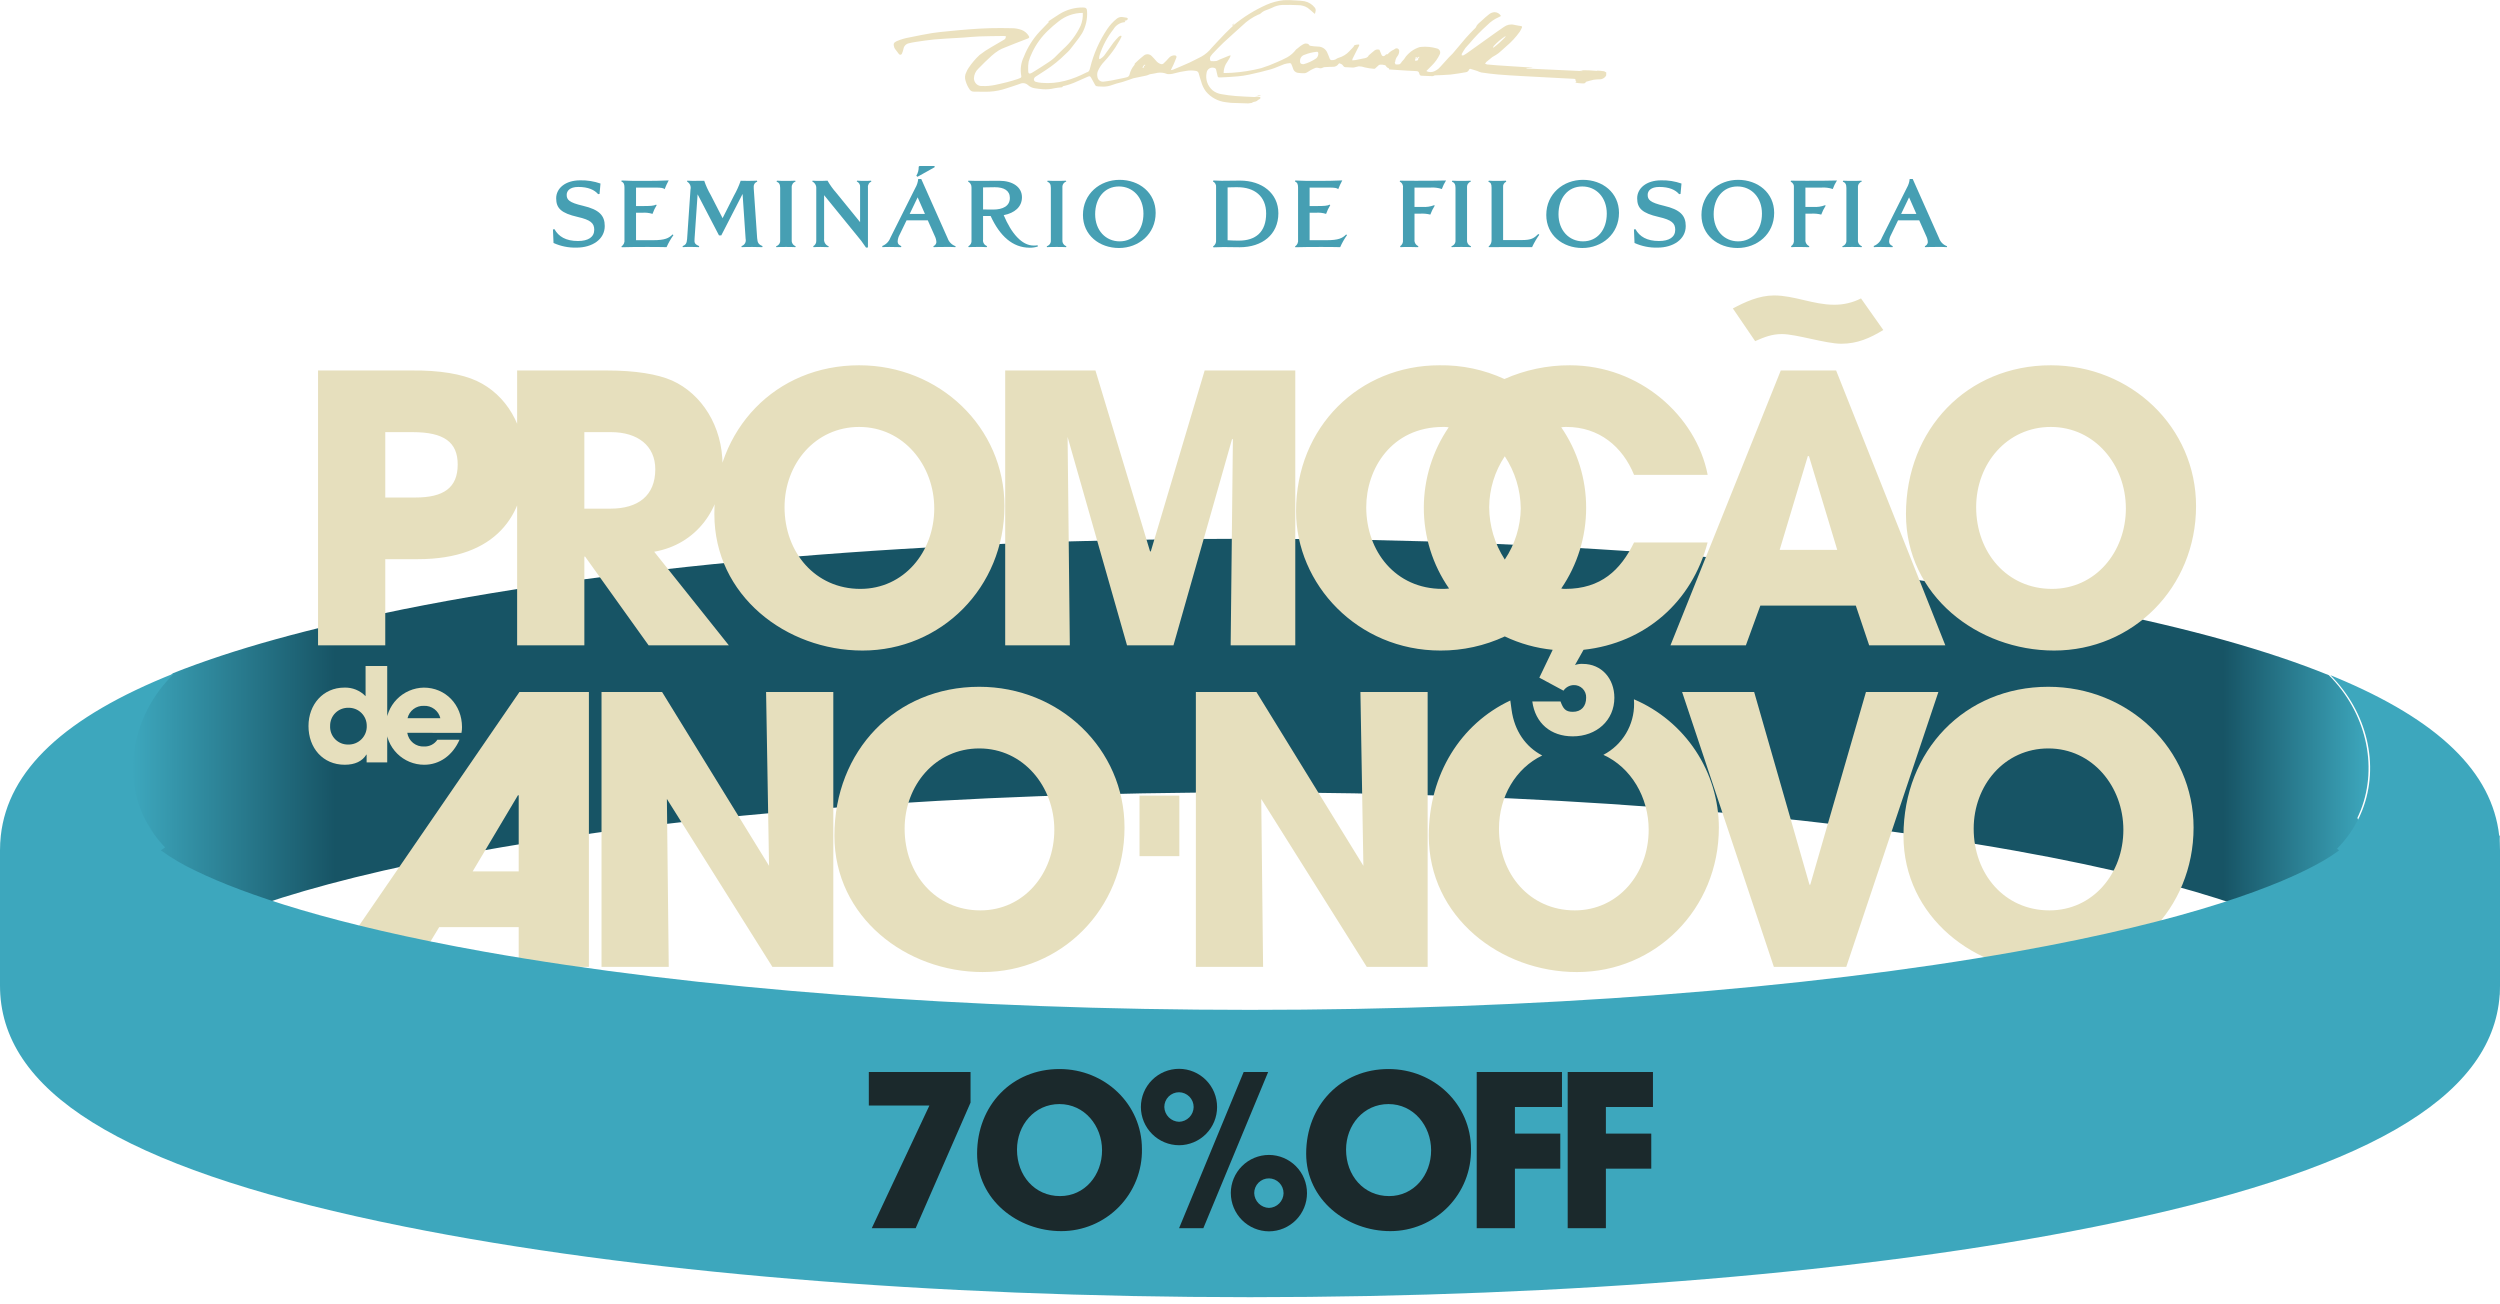
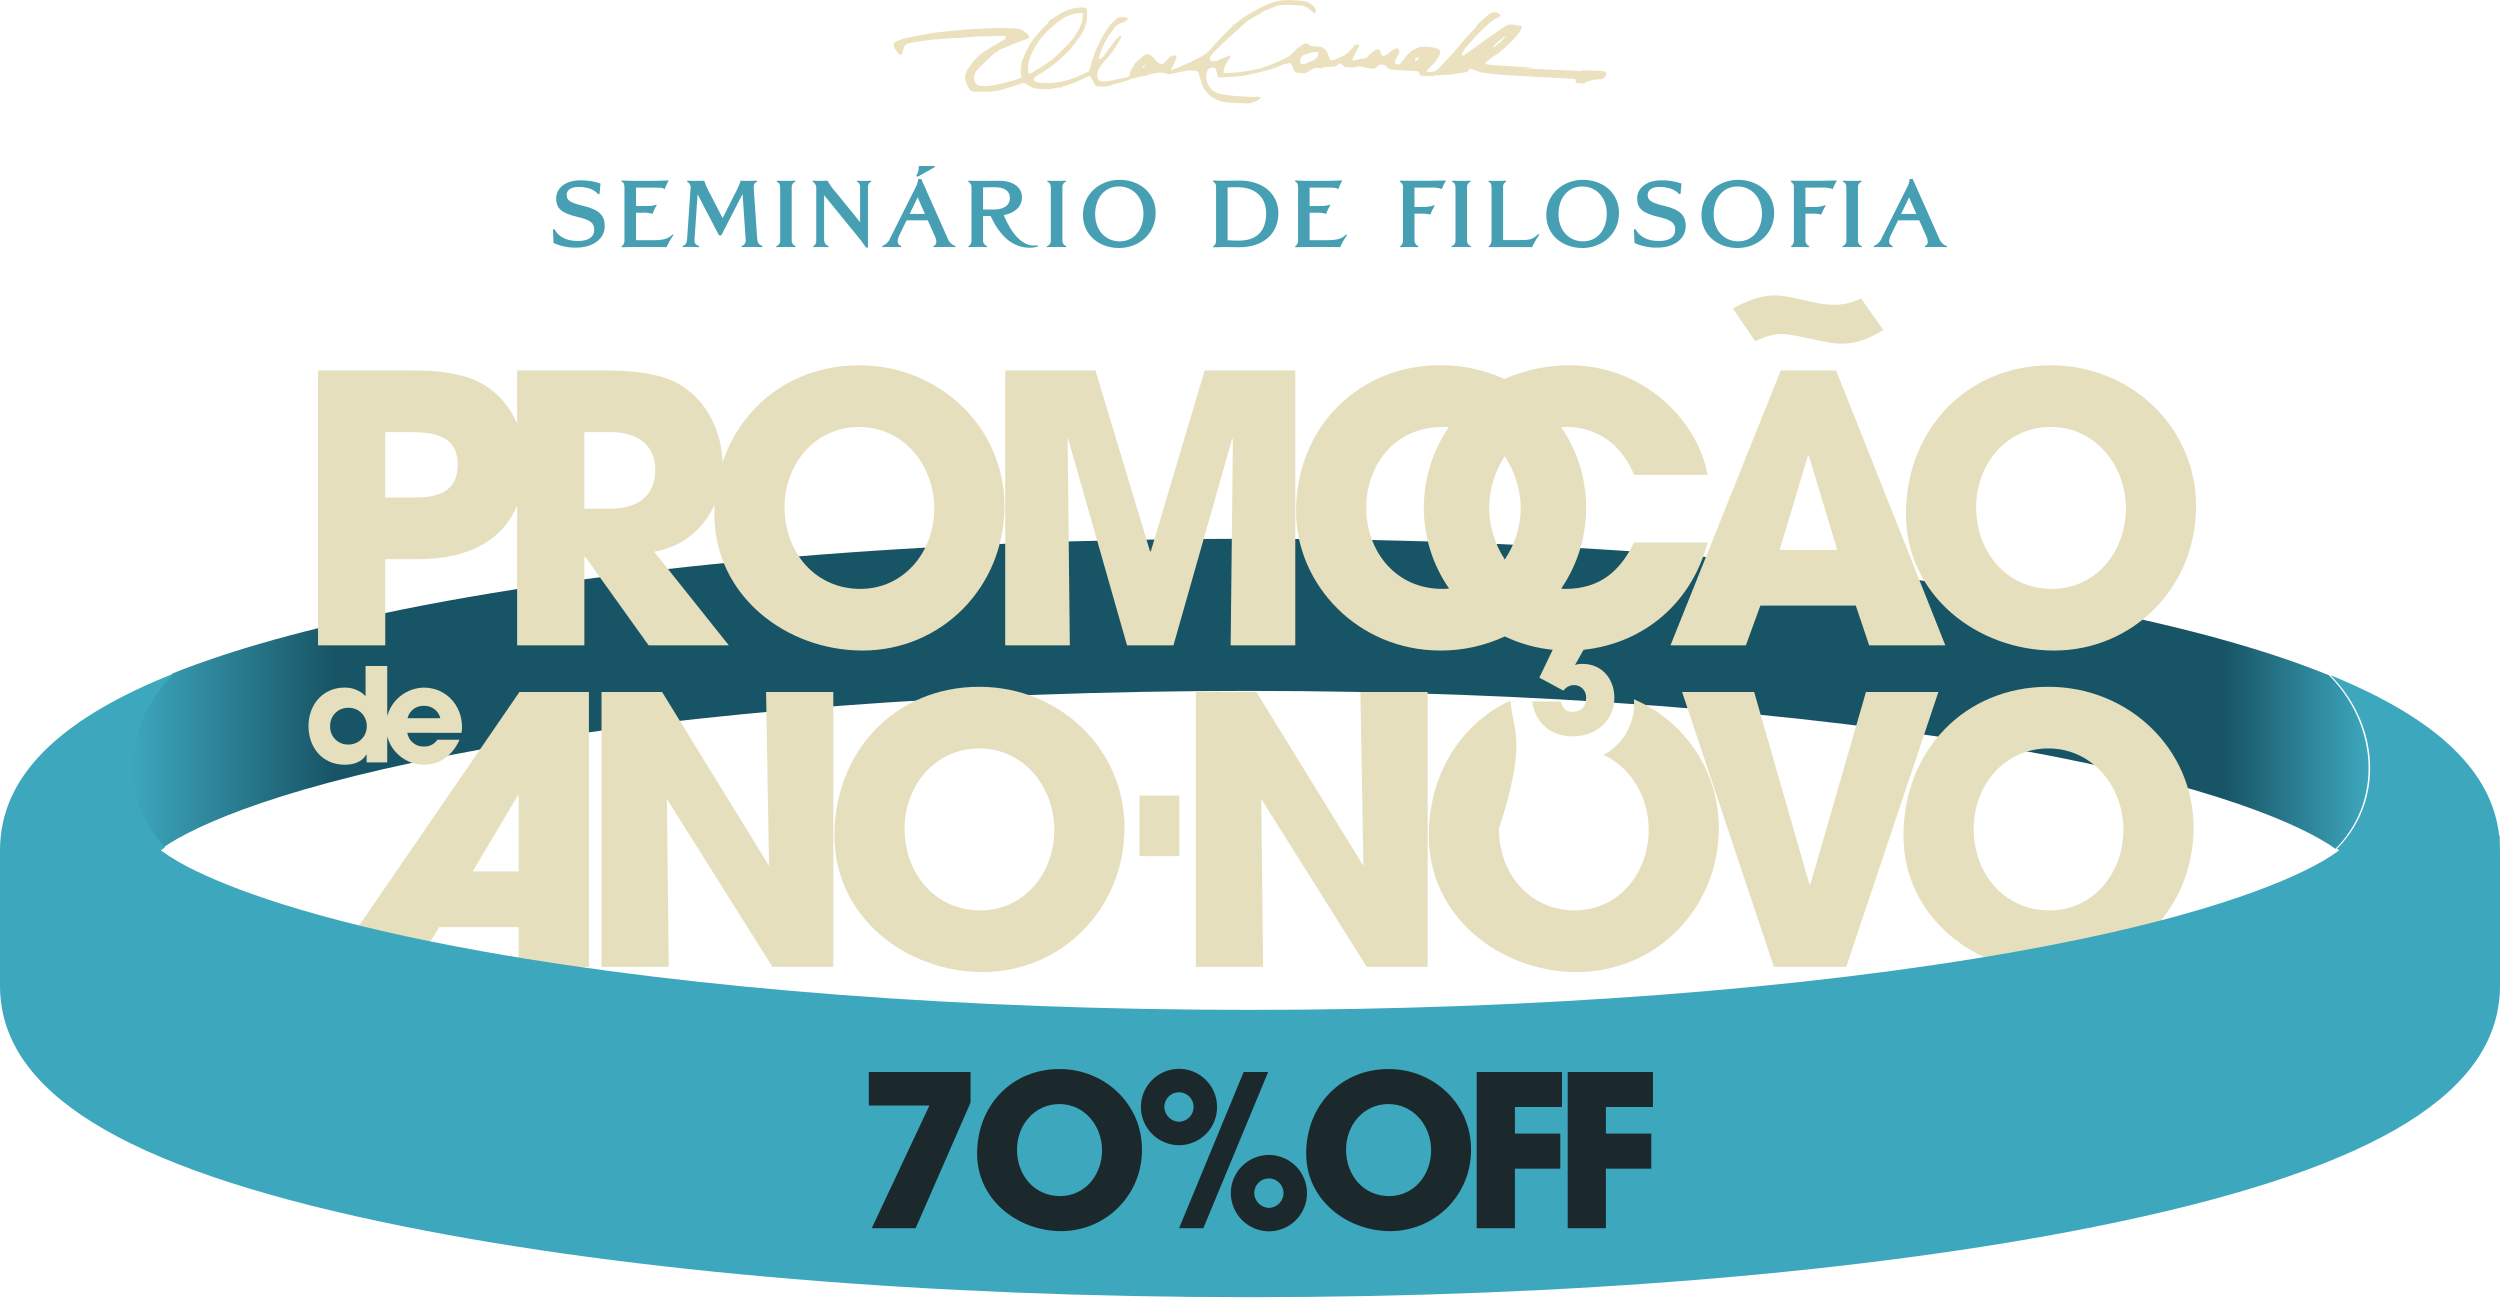
<svg xmlns="http://www.w3.org/2000/svg" width="349" height="182" viewBox="0 0 349 182" fill="none">
  <g clip-path="url(#clip0_130_2587)">
    <path d="M80.471 34.568C79.37 34.596 78.276 34.374 77.272 33.92L77.193 32.032L77.405 31.993C77.971 33.024 79.004 33.645 80.683 33.645C82.136 33.645 82.956 33.09 82.956 32.072C82.956 31.147 82.44 30.697 80.656 30.288C78.343 29.759 77.642 29.072 77.642 27.684C77.642 26.296 78.911 25.173 81 25.173C81.962 25.152 82.92 25.304 83.828 25.622L83.696 27.076L83.498 27.102C82.982 26.508 82.136 26.098 80.722 26.098C79.546 26.098 79.11 26.653 79.11 27.195C79.11 27.856 79.387 28.265 81.383 28.728C83.656 29.257 84.423 30.09 84.423 31.556C84.423 33.418 82.678 34.568 80.471 34.568Z" fill="#469FB3" />
    <path d="M93.053 34.502C91.956 34.476 91.454 34.476 90.357 34.476C89.022 34.476 88.123 34.476 86.802 34.515L86.749 34.41C86.903 34.308 87.025 34.164 87.1 33.996C87.176 33.827 87.201 33.641 87.174 33.458V26.188C87.174 25.739 87.094 25.488 86.737 25.329L86.777 25.197C88.072 25.263 88.548 25.25 89.845 25.25C91.035 25.25 92.158 25.25 93.348 25.184C93.133 25.58 92.944 25.99 92.781 26.411C92.636 26.253 92.345 26.186 91.486 26.186H88.79V28.764H89.781C90.746 28.764 91.288 28.738 91.592 28.566L91.671 28.632C91.436 29.02 91.241 29.431 91.09 29.859C90.62 29.711 90.126 29.657 89.636 29.701H88.79V33.533H91.142C92.861 33.533 93.376 33.243 93.892 32.727L94.011 32.822C93.635 33.348 93.315 33.911 93.053 34.502Z" fill="#469FB3" />
    <path d="M106.415 34.502C106.045 34.489 105.424 34.476 105.054 34.476C104.605 34.476 103.968 34.476 103.534 34.502L103.508 34.357C103.717 34.295 103.894 34.154 104.002 33.964C104.11 33.775 104.142 33.551 104.089 33.339L103.664 27.074L100.69 32.863H100.373L97.386 27.127L96.961 33.311C96.909 33.906 96.975 34.091 97.609 34.356L97.569 34.501C97.226 34.474 96.618 34.474 96.261 34.474C95.944 34.474 95.64 34.474 95.322 34.501L95.283 34.368C95.732 34.183 95.864 33.972 95.917 33.39L96.393 26.451C96.445 26.242 96.427 26.02 96.341 25.822C96.255 25.624 96.106 25.459 95.917 25.354L95.944 25.222C96.049 25.235 96.393 25.249 96.657 25.249C97.12 25.249 98.098 25.235 98.309 25.235C98.546 25.93 98.851 26.598 99.222 27.231L100.874 30.456L102.46 27.311C102.835 26.648 103.149 25.953 103.398 25.233C103.583 25.247 103.965 25.247 104.27 25.247C104.627 25.247 105.367 25.247 105.671 25.22L105.711 25.366C105.328 25.498 105.169 25.815 105.222 26.304L105.698 33.243C105.751 33.904 105.896 34.129 106.453 34.354L106.415 34.502Z" fill="#469FB3" />
    <path d="M111.04 34.502C110.71 34.476 110.062 34.476 109.732 34.476C109.349 34.476 108.714 34.476 108.371 34.502L108.344 34.37C108.519 34.321 108.672 34.212 108.775 34.062C108.879 33.913 108.927 33.732 108.911 33.55V26.228C108.911 25.713 108.752 25.488 108.408 25.356L108.461 25.224C108.792 25.25 109.373 25.25 109.704 25.25C110.034 25.25 110.708 25.25 111.012 25.224L111.065 25.343C110.9 25.396 110.757 25.503 110.659 25.646C110.561 25.79 110.513 25.962 110.523 26.136V33.537C110.51 33.718 110.557 33.898 110.658 34.049C110.758 34.2 110.906 34.313 111.078 34.37L111.04 34.502Z" fill="#469FB3" />
    <path d="M121.165 26.162V34.542L120.9 34.568C120.476 33.92 120.008 33.302 119.499 32.718L115.045 27.246V33.339C115.017 33.561 115.067 33.785 115.185 33.975C115.303 34.165 115.482 34.309 115.693 34.383L115.653 34.502C115.402 34.489 114.873 34.476 114.582 34.476C114.279 34.476 113.856 34.476 113.565 34.502L113.525 34.37C113.66 34.297 113.772 34.188 113.847 34.054C113.922 33.92 113.958 33.768 113.95 33.615V26.305C113.966 26.107 113.922 25.909 113.822 25.737C113.723 25.564 113.574 25.426 113.395 25.341L113.435 25.222C113.733 25.246 114.032 25.255 114.332 25.249C114.609 25.249 115.177 25.249 115.521 25.222C115.868 25.825 116.275 26.392 116.737 26.913L120.068 31.011V26.134C120.09 25.969 120.057 25.801 119.973 25.657C119.889 25.514 119.76 25.402 119.605 25.341L119.645 25.222C119.936 25.249 120.438 25.249 120.731 25.249C120.982 25.249 121.365 25.249 121.603 25.222L121.643 25.341C121.485 25.407 121.353 25.523 121.267 25.672C121.181 25.82 121.145 25.992 121.165 26.162Z" fill="#469FB3" />
    <path d="M133.377 34.502C132.993 34.462 132.425 34.476 131.936 34.476C131.487 34.476 130.76 34.476 130.337 34.502L130.297 34.37C130.411 34.324 130.511 34.248 130.585 34.151C130.66 34.053 130.707 33.937 130.722 33.815C130.706 33.506 130.625 33.205 130.486 32.929L129.521 30.762H126.555L125.59 32.757C125.424 33.048 125.328 33.374 125.312 33.709C125.312 34.066 125.484 34.185 125.828 34.37L125.788 34.502C125.339 34.489 124.638 34.476 124.189 34.476C123.792 34.476 123.568 34.476 123.185 34.502L123.158 34.343C123.418 34.243 123.654 34.089 123.85 33.891C124.046 33.693 124.198 33.455 124.295 33.194L127.784 26.228C128.006 25.848 128.142 25.424 128.181 24.986H128.606L132.294 33.273C132.384 33.528 132.53 33.759 132.723 33.949C132.915 34.139 133.148 34.283 133.404 34.37L133.377 34.502ZM128.103 27.55L126.993 29.863H129.121L128.103 27.55ZM128.077 24.682L127.918 24.536C128.151 24.16 128.266 23.723 128.248 23.281L128.354 23.175H130.469V23.347L128.077 24.682Z" fill="#469FB3" />
    <path d="M143.752 34.581C141.359 34.581 139.575 32.943 138.293 30.154H137.236V33.418C137.202 33.617 137.24 33.821 137.344 33.993C137.448 34.165 137.611 34.294 137.802 34.357L137.736 34.502C137.311 34.462 136.771 34.476 136.401 34.476C136.031 34.476 135.608 34.476 135.225 34.502L135.172 34.383C135.328 34.305 135.455 34.181 135.536 34.026C135.616 33.872 135.646 33.696 135.621 33.524V26.175C135.629 26.006 135.588 25.837 135.504 25.69C135.42 25.543 135.295 25.422 135.145 25.343L135.185 25.224C135.846 25.25 136.348 25.25 137.009 25.25C137.709 25.25 138.793 25.237 139.507 25.237C141.331 25.237 142.666 26.083 142.666 27.537C142.666 28.885 141.635 29.744 140.117 30.035C141.187 32.584 142.655 34.277 144.28 34.277C144.47 34.286 144.66 34.273 144.847 34.238L144.886 34.41C144.52 34.528 144.137 34.586 143.752 34.581ZM138.874 26.136C138.28 26.136 138.002 26.149 137.236 26.162V29.242C137.698 29.255 138.174 29.255 138.652 29.255C140 29.255 140.978 28.766 140.978 27.63C140.976 26.611 140.17 26.136 138.875 26.136H138.874Z" fill="#469FB3" />
    <path d="M148.827 34.502C148.496 34.476 147.849 34.476 147.518 34.476C147.135 34.476 146.501 34.476 146.157 34.502L146.13 34.37C146.306 34.321 146.459 34.213 146.563 34.063C146.667 33.913 146.715 33.732 146.699 33.55V26.228C146.699 25.713 146.54 25.488 146.197 25.356L146.249 25.224C146.58 25.25 147.162 25.25 147.492 25.25C147.823 25.25 148.497 25.25 148.801 25.224L148.853 25.343C148.688 25.396 148.545 25.503 148.447 25.646C148.349 25.79 148.301 25.962 148.312 26.136V33.537C148.298 33.718 148.345 33.898 148.446 34.049C148.546 34.2 148.694 34.313 148.866 34.37L148.827 34.502Z" fill="#469FB3" />
    <path d="M156.215 34.621C153.466 34.621 151.179 32.824 151.179 30.008C151.179 27.048 153.558 25.105 156.294 25.105C159.043 25.105 161.33 26.903 161.33 29.717C161.33 32.678 158.951 34.621 156.215 34.621ZM156.202 26.03C154.179 26.03 152.884 27.669 152.884 29.901C152.884 32.174 154.365 33.694 156.307 33.694C158.33 33.694 159.625 32.055 159.625 29.823C159.625 27.55 158.145 26.03 156.202 26.03Z" fill="#469FB3" />
    <path d="M173.066 34.515C172.273 34.515 171.268 34.489 170.766 34.489C170.304 34.489 170.026 34.502 169.392 34.529L169.339 34.41C169.485 34.316 169.603 34.184 169.678 34.028C169.753 33.871 169.783 33.697 169.764 33.524V26.149C169.786 25.984 169.756 25.816 169.678 25.668C169.6 25.521 169.477 25.403 169.327 25.329L169.38 25.197C169.935 25.224 170.239 25.237 170.557 25.237C171.402 25.237 172.46 25.211 173.121 25.211C176.161 25.211 178.46 26.968 178.46 29.77C178.459 32.757 176.185 34.515 173.066 34.515ZM172.762 26.136C172.195 26.136 171.995 26.136 171.374 26.162V33.537C171.982 33.577 172.405 33.59 172.96 33.59C175.286 33.59 176.754 32.401 176.754 29.797C176.754 27.365 175.088 26.136 172.762 26.136Z" fill="#469FB3" />
    <path d="M187.089 34.502C185.991 34.476 185.489 34.476 184.393 34.476C183.058 34.476 182.159 34.476 180.837 34.515L180.784 34.41C180.939 34.308 181.061 34.164 181.136 33.996C181.211 33.827 181.237 33.641 181.209 33.458V26.188C181.209 25.739 181.13 25.488 180.773 25.329L180.813 25.197C182.107 25.263 182.584 25.25 183.879 25.25C185.068 25.25 186.192 25.25 187.381 25.184C187.166 25.58 186.977 25.99 186.815 26.411C186.669 26.253 186.378 26.186 185.519 26.186H182.823V28.764H183.814C184.779 28.764 185.321 28.738 185.625 28.566L185.704 28.632C185.469 29.02 185.274 29.431 185.123 29.859C184.653 29.711 184.159 29.657 183.669 29.701H182.823V33.533H185.175C186.894 33.533 187.409 33.243 187.925 32.727L188.044 32.822C187.669 33.348 187.349 33.911 187.089 34.502Z" fill="#469FB3" />
    <path d="M201.283 26.387C200.76 26.212 200.207 26.144 199.658 26.188H197.463V28.885H198.547C199.108 28.928 199.672 28.848 200.199 28.649L200.293 28.702C200.044 29.098 199.836 29.519 199.672 29.957C199.223 29.845 198.76 29.8 198.298 29.825H197.465V33.447C197.443 33.635 197.482 33.827 197.577 33.991C197.673 34.156 197.819 34.285 197.994 34.359L197.98 34.504C197.65 34.491 196.976 34.477 196.646 34.477C196.355 34.477 195.786 34.477 195.496 34.504L195.456 34.372C195.597 34.281 195.709 34.152 195.779 34C195.85 33.848 195.875 33.679 195.853 33.513V26.201C195.88 26.03 195.85 25.855 195.769 25.703C195.688 25.55 195.56 25.428 195.403 25.355L195.443 25.223C196.209 25.236 196.83 25.236 197.597 25.236C199.315 25.236 200.518 25.236 201.866 25.196C201.627 25.57 201.432 25.969 201.283 26.387ZM205.314 34.502C204.984 34.476 204.336 34.476 204.006 34.476C203.622 34.476 202.988 34.476 202.645 34.502L202.618 34.37C202.793 34.321 202.946 34.213 203.05 34.063C203.154 33.913 203.202 33.732 203.187 33.55V26.228C203.187 25.713 203.028 25.488 202.684 25.356L202.737 25.224C203.067 25.25 203.649 25.25 203.979 25.25C204.309 25.25 204.984 25.25 205.288 25.224L205.341 25.343C205.175 25.396 205.033 25.503 204.934 25.646C204.836 25.79 204.789 25.962 204.799 26.136V33.537C204.786 33.718 204.833 33.898 204.933 34.049C205.034 34.2 205.182 34.313 205.354 34.37L205.314 34.502Z" fill="#469FB3" />
    <path d="M214.883 32.771C214.495 33.316 214.159 33.895 213.878 34.502C212.531 34.489 211.896 34.489 210.548 34.489C209.491 34.489 208.843 34.489 207.838 34.502L207.812 34.408C207.944 34.305 208.05 34.172 208.121 34.02C208.192 33.869 208.227 33.703 208.222 33.535V26.2C208.222 25.684 208.116 25.486 207.772 25.367L207.838 25.222C208.074 25.249 208.565 25.249 208.895 25.249C209.225 25.249 209.993 25.249 210.23 25.222L210.27 25.367C210.124 25.427 210.002 25.534 209.924 25.671C209.845 25.807 209.813 25.966 209.834 26.122V33.511H212.478C213.773 33.511 214.143 33.26 214.751 32.665L214.883 32.771Z" fill="#469FB3" />
    <path d="M220.897 34.621C218.147 34.621 215.861 32.824 215.861 30.008C215.861 27.048 218.24 25.105 220.976 25.105C223.725 25.105 226.012 26.903 226.012 29.717C226.012 32.678 223.633 34.621 220.897 34.621ZM220.883 26.03C218.861 26.03 217.566 27.669 217.566 29.901C217.566 32.174 219.046 33.694 220.989 33.694C223.011 33.694 224.307 32.055 224.307 29.823C224.307 27.55 222.826 26.03 220.883 26.03Z" fill="#469FB3" />
    <path d="M231.377 34.568C230.276 34.596 229.183 34.374 228.179 33.92L228.099 32.032L228.311 31.993C228.877 33.024 229.91 33.645 231.589 33.645C233.043 33.645 233.862 33.09 233.862 32.072C233.862 31.147 233.347 30.697 231.562 30.288C229.249 29.759 228.549 29.072 228.549 27.684C228.549 26.296 229.818 25.173 231.906 25.173C232.868 25.152 233.826 25.304 234.735 25.622L234.602 27.076L234.404 27.102C233.889 26.508 233.043 26.098 231.628 26.098C230.452 26.098 230.016 26.653 230.016 27.195C230.016 27.856 230.294 28.265 232.289 28.728C234.563 29.257 235.329 30.09 235.329 31.556C235.329 33.418 233.585 34.568 231.377 34.568Z" fill="#469FB3" />
    <path d="M242.559 34.621C239.809 34.621 237.523 32.824 237.523 30.008C237.523 27.048 239.902 25.105 242.638 25.105C245.387 25.105 247.674 26.903 247.674 29.717C247.674 32.678 245.295 34.621 242.559 34.621ZM242.545 26.03C240.523 26.03 239.228 27.669 239.228 29.901C239.228 32.174 240.708 33.694 242.651 33.694C244.673 33.694 245.969 32.055 245.969 29.823C245.969 27.55 244.488 26.03 242.545 26.03Z" fill="#469FB3" />
    <path d="M255.855 26.387C255.332 26.212 254.779 26.144 254.229 26.188H252.035V28.885H253.121C253.682 28.928 254.246 28.848 254.773 28.649L254.867 28.702C254.618 29.098 254.41 29.519 254.246 29.957C253.797 29.845 253.334 29.8 252.871 29.825H252.039V33.447C252.016 33.635 252.055 33.827 252.151 33.991C252.246 34.156 252.392 34.285 252.567 34.359L252.554 34.504C252.224 34.491 251.55 34.477 251.219 34.477C250.928 34.477 250.36 34.477 250.069 34.504L250.03 34.372C250.17 34.281 250.283 34.152 250.353 34C250.423 33.848 250.448 33.679 250.426 33.513V26.201C250.453 26.03 250.424 25.855 250.343 25.703C250.262 25.55 250.133 25.428 249.977 25.355L250.016 25.223C250.783 25.236 251.404 25.236 252.171 25.236C253.889 25.236 255.092 25.236 256.44 25.196C256.201 25.57 256.004 25.969 255.855 26.387ZM259.886 34.502C259.555 34.476 258.908 34.476 258.577 34.476C258.194 34.476 257.56 34.476 257.216 34.502L257.19 34.37C257.365 34.321 257.517 34.212 257.621 34.062C257.724 33.913 257.772 33.732 257.756 33.55V26.228C257.756 25.713 257.597 25.488 257.254 25.356L257.307 25.224C257.637 25.25 258.219 25.25 258.549 25.25C258.88 25.25 259.554 25.25 259.858 25.224L259.91 25.343C259.745 25.396 259.602 25.503 259.504 25.646C259.406 25.79 259.358 25.962 259.369 26.136V33.537C259.355 33.718 259.402 33.898 259.503 34.049C259.604 34.2 259.752 34.313 259.924 34.37L259.886 34.502Z" fill="#469FB3" />
    <path d="M271.781 34.502C271.398 34.462 270.829 34.476 270.34 34.476C269.891 34.476 269.164 34.476 268.741 34.502L268.701 34.37C268.815 34.324 268.915 34.248 268.99 34.151C269.065 34.053 269.112 33.937 269.126 33.815C269.11 33.506 269.03 33.205 268.89 32.929L267.925 30.762H264.965L264 32.757C263.833 33.048 263.738 33.374 263.722 33.709C263.722 34.066 263.894 34.185 264.238 34.37L264.198 34.502C263.749 34.489 263.048 34.476 262.599 34.476C262.202 34.476 261.978 34.476 261.594 34.502L261.568 34.343C261.828 34.243 262.064 34.089 262.26 33.891C262.456 33.693 262.608 33.455 262.704 33.194L266.194 26.228C266.416 25.848 266.551 25.424 266.59 24.986H267.015L270.703 33.273C270.793 33.528 270.94 33.759 271.132 33.949C271.324 34.139 271.557 34.283 271.813 34.37L271.781 34.502ZM266.507 27.55L265.397 29.863H267.525L266.507 27.55Z" fill="#469FB3" />
    <path d="M329.556 113.109C328.762 115.127 327.56 116.959 326.025 118.49C321.578 115.299 309.022 109.536 281.204 104.574C251.805 99.335 213.834 96.451 174.282 96.451C134.729 96.451 96.754 99.335 67.36 104.574C40.104 109.436 27.5 115.068 22.822 118.292C21.358 116.793 20.209 115.016 19.442 113.066C16.955 106.708 18.791 99.141 24.13 93.987C32.565 90.63 43.257 87.671 56.314 85.051C87.931 78.702 129.825 75.209 174.282 75.209C218.739 75.209 260.628 78.702 292.25 85.051C305.651 87.741 316.565 90.786 325.104 94.256C330.264 99.406 332.01 106.845 329.556 113.109Z" fill="url(#paint0_linear_130_2587)" />
-     <path d="M329.556 127.275C328.762 129.293 327.56 131.125 326.025 132.657C321.578 129.466 309.022 123.702 281.204 118.741C251.805 113.501 213.834 110.617 174.282 110.617C134.729 110.617 96.754 113.501 67.36 118.741C40.104 123.603 27.5 129.234 22.822 132.458C21.358 130.96 20.209 129.183 19.442 127.233C16.955 120.875 18.791 113.308 24.13 108.153C32.565 104.797 43.257 101.837 56.314 99.217C87.931 92.868 129.825 89.375 174.282 89.375C218.739 89.375 260.628 92.868 292.25 99.217C305.651 101.908 316.565 104.953 325.104 108.422C330.264 113.572 332.01 121.011 329.556 127.275Z" fill="url(#paint1_linear_130_2587)" />
    <path d="M44.398 90.09V51.719H57.361C61.458 51.667 64.517 52.238 66.539 53.17C70.687 55.089 73.28 59.496 73.28 64.682C73.28 71.786 69.339 78.06 58.346 78.06H53.783V90.09H44.398ZM57.983 69.453C61.924 69.453 63.895 68.104 63.895 64.837C63.895 61.726 61.976 60.327 57.62 60.327H53.783V69.453H57.983ZM90.547 90.09L81.68 77.697H81.576V90.09H72.191V51.719H84.74C88.732 51.719 91.791 52.238 93.814 53.119C97.962 54.985 100.866 59.497 100.866 64.941C100.866 71.008 97.236 75.987 91.325 77.023L101.747 90.09H90.547ZM85.204 71.008C89.093 71.008 91.478 69.193 91.478 65.512C91.478 62.193 88.989 60.327 85.308 60.327H81.574V71.008H85.204ZM99.723 71.786C99.723 59.912 108.279 50.993 119.946 50.993C131.146 50.993 140.221 59.652 140.221 70.645C140.221 82.001 131.405 90.816 120.412 90.816C109.733 90.816 99.726 83.142 99.726 71.786H99.723ZM130.42 70.957C130.42 64.941 126.117 59.601 119.946 59.601C113.827 59.601 109.523 64.734 109.523 70.801C109.523 77.126 113.827 82.209 120.101 82.209C126.171 82.209 130.423 77.075 130.423 70.957H130.42ZM171.8 90.09L172.111 61.363L172.007 61.26L163.814 90.09H157.333L149.036 61.001L149.347 90.09H140.325V51.719H152.925L160.548 76.973H160.651L168.17 51.719H180.821V90.09H171.8ZM214.89 94.601L216.757 90.712C214.437 90.478 212.174 89.847 210.068 88.846C207.259 90.153 204.197 90.826 201.099 90.816C189.484 90.816 180.928 81.534 180.928 71.371C180.928 59.549 189.796 50.993 200.943 50.993C204.073 50.946 207.174 51.601 210.017 52.911C212.891 51.639 216 50.986 219.143 50.993C228.944 50.993 236.773 58.097 238.381 66.237V66.289H228.114C226.509 62.349 223.239 59.601 218.677 59.601C218.433 59.594 218.19 59.611 217.951 59.652C220.224 62.963 221.436 66.888 221.425 70.905C221.428 74.92 220.217 78.842 217.951 82.157C218.138 82.197 218.329 82.215 218.521 82.209C223.499 82.209 226.247 79.565 228.114 75.727H238.381C236.203 84.023 229.67 89.779 221.062 90.712L219.869 92.837C220.218 92.713 220.588 92.66 220.958 92.681C223.601 92.681 225.365 94.755 225.365 97.402C225.365 100.564 222.877 102.794 219.559 102.794C216.5 102.794 214.322 100.979 213.908 97.92H217.848C218.211 98.906 218.522 99.372 219.559 99.372C220.752 99.372 221.426 98.595 221.426 97.402C221.437 97.167 221.399 96.933 221.314 96.715C221.229 96.496 221.099 96.297 220.934 96.131C220.768 95.965 220.569 95.836 220.35 95.751C220.132 95.666 219.898 95.628 219.663 95.639C219.385 95.65 219.114 95.726 218.87 95.861C218.627 95.996 218.419 96.186 218.263 96.417L214.89 94.601ZM198.764 70.853C198.774 66.856 199.985 62.953 202.238 59.652C201.981 59.609 201.721 59.592 201.46 59.601C194.253 59.601 190.727 65.46 190.727 70.801C190.727 76.971 194.823 82.209 201.357 82.209C201.669 82.213 201.981 82.196 202.29 82.157C199.986 78.838 198.756 74.893 198.766 70.853H198.764ZM212.297 70.957C212.265 68.373 211.491 65.853 210.068 63.697C208.665 65.802 207.908 68.271 207.89 70.801C207.902 73.396 208.657 75.933 210.068 78.112C211.49 75.993 212.265 73.507 212.3 70.957H212.297ZM260.937 90.09L259.07 84.541H245.745L243.723 90.09H233.197L248.597 51.719H256.323L271.568 90.09H260.937ZM262.907 46.067C261.041 47.208 259.278 47.986 257.048 47.986C254.87 47.986 250.774 46.637 248.752 46.637C247.352 46.637 246.315 47.052 245.018 47.623L241.907 43.059C243.566 42.178 245.537 41.244 247.663 41.244C250.463 41.244 253.159 42.541 256.011 42.541C257.326 42.558 258.625 42.256 259.797 41.659L262.907 46.067ZM252.537 63.697L252.381 63.645L248.441 76.764H256.478L252.537 63.697ZM266.072 71.786C266.072 59.912 274.627 50.993 286.294 50.993C297.494 50.993 306.569 59.652 306.569 70.645C306.569 82.001 297.754 90.816 286.761 90.816C276.082 90.816 266.074 83.142 266.074 71.786H266.072ZM296.769 70.957C296.769 64.941 292.465 59.601 286.294 59.601C280.176 59.601 275.872 64.734 275.872 70.801C275.872 77.126 280.176 82.209 286.45 82.209C292.519 82.209 296.773 77.075 296.773 70.957H296.769ZM51.18 106.431V105.34H51.144C50.577 106.267 49.561 106.759 48.122 106.759C45.066 106.759 43.065 104.412 43.065 101.356C43.065 98.335 45.121 95.989 48.069 95.989C48.619 95.97 49.168 96.067 49.679 96.273C50.19 96.48 50.652 96.792 51.034 97.189V92.969H54.055V106.431H51.18ZM51.198 101.337C51.202 101.001 51.138 100.667 51.011 100.356C50.883 100.045 50.693 99.763 50.454 99.527C50.214 99.291 49.93 99.105 49.617 98.982C49.304 98.859 48.969 98.799 48.633 98.808C48.298 98.799 47.964 98.859 47.652 98.982C47.34 99.106 47.056 99.291 46.818 99.528C46.58 99.764 46.392 100.046 46.266 100.357C46.14 100.668 46.078 101.002 46.084 101.337C46.067 101.677 46.12 102.017 46.24 102.336C46.359 102.655 46.544 102.945 46.781 103.189C47.019 103.433 47.304 103.626 47.619 103.755C47.934 103.884 48.272 103.946 48.613 103.939C48.956 103.947 49.297 103.885 49.616 103.757C49.934 103.629 50.223 103.437 50.465 103.194C50.707 102.95 50.897 102.66 51.024 102.341C51.15 102.022 51.21 101.68 51.2 101.337H51.198ZM56.855 102.302C56.941 102.857 57.231 103.361 57.668 103.714C58.106 104.067 58.659 104.244 59.22 104.211C59.581 104.223 59.94 104.143 60.261 103.978C60.583 103.813 60.857 103.568 61.058 103.267H64.15C63.186 105.468 61.349 106.76 59.22 106.76C58.518 106.761 57.822 106.623 57.173 106.354C56.524 106.085 55.934 105.692 55.438 105.195C54.941 104.698 54.547 104.108 54.278 103.459C54.01 102.81 53.871 102.115 53.872 101.412C53.862 99.993 54.413 98.628 55.404 97.613C56.395 96.598 57.747 96.015 59.166 95.991C62.187 95.991 64.496 98.374 64.496 101.503C64.5 101.772 64.475 102.041 64.423 102.305L56.855 102.302ZM61.476 100.264C61.353 99.752 61.054 99.299 60.632 98.983C60.211 98.668 59.692 98.509 59.166 98.536C58.645 98.514 58.133 98.675 57.718 98.99C57.302 99.306 57.01 99.756 56.892 100.264H61.476Z" fill="#E6DFBD" />
    <path d="M72.411 134.972V129.424H61.315L57.944 134.972H46.174L72.514 96.601H82.21V134.972H72.411ZM72.411 111.016H72.308L65.983 121.646H72.411V111.016Z" fill="#E6DFBD" />
    <path d="M107.825 134.972L93.098 111.534L93.357 134.972H83.972V96.601H92.426L107.359 120.868L106.945 96.601H116.33V134.972H107.825Z" fill="#E6DFBD" />
    <path d="M116.485 116.668C116.485 104.793 125.041 95.875 136.708 95.875C147.907 95.875 156.982 104.534 156.982 115.527C156.982 126.883 148.167 135.698 137.174 135.698C126.492 135.698 116.485 128.024 116.485 116.668ZM147.183 115.838C147.183 109.823 142.879 104.482 136.709 104.482C130.59 104.482 126.286 109.616 126.286 115.683C126.286 122.008 130.59 127.09 136.864 127.09C142.93 127.09 147.183 121.957 147.183 115.838Z" fill="#E6DFBD" />
    <path d="M159.078 119.518V111.068H164.636V119.518H159.078Z" fill="#E6DFBD" />
    <path d="M190.796 134.972L176.069 111.534L176.328 134.972H166.943V96.601H175.395L190.329 120.868L189.914 96.601H199.299V134.972H190.796Z" fill="#E6DFBD" />
-     <path d="M228.097 97.621C228.116 97.814 228.12 98.008 228.12 98.206C228.137 99.68 227.745 101.13 226.988 102.396C226.232 103.661 225.14 104.693 223.834 105.376C227.7 107.137 230.155 111.296 230.155 115.837C230.155 121.959 225.902 127.09 219.836 127.09C213.558 127.09 209.257 122.011 209.257 115.686C209.257 111.201 211.603 107.232 215.295 105.466C212.982 104.267 211.415 102.025 211.018 99.103L210.839 97.791C203.938 101.029 199.458 108.077 199.458 116.668C199.458 128.025 209.465 135.7 220.143 135.7C231.137 135.7 239.954 126.883 239.954 115.53C239.945 111.713 238.817 107.982 236.709 104.799C234.602 101.615 231.607 99.12 228.097 97.621Z" fill="#E6DFBD" />
+     <path d="M228.097 97.621C228.116 97.814 228.12 98.008 228.12 98.206C228.137 99.68 227.745 101.13 226.988 102.396C226.232 103.661 225.14 104.693 223.834 105.376C227.7 107.137 230.155 111.296 230.155 115.837C230.155 121.959 225.902 127.09 219.836 127.09C213.558 127.09 209.257 122.011 209.257 115.686C212.982 104.267 211.415 102.025 211.018 99.103L210.839 97.791C203.938 101.029 199.458 108.077 199.458 116.668C199.458 128.025 209.465 135.7 220.143 135.7C231.137 135.7 239.954 126.883 239.954 115.53C239.945 111.713 238.817 107.982 236.709 104.799C234.602 101.615 231.607 99.12 228.097 97.621Z" fill="#E6DFBD" />
    <path d="M247.628 134.972L234.821 96.601H244.88L252.607 123.512H252.71L260.488 96.601H270.599L257.74 134.972H247.628Z" fill="#E6DFBD" />
    <path d="M265.726 116.668C265.726 104.793 274.281 95.875 285.948 95.875C297.148 95.875 306.223 104.534 306.223 115.527C306.223 126.883 297.408 135.698 286.415 135.698C275.733 135.698 265.726 128.024 265.726 116.668ZM296.422 115.838C296.422 109.823 292.118 104.482 285.948 104.482C279.829 104.482 275.526 109.616 275.526 115.683C275.526 122.008 279.829 127.09 286.104 127.09C292.17 127.09 296.422 121.957 296.422 115.838Z" fill="#E6DFBD" />
    <path d="M349 118.712V137.579C349 138.009 348.986 138.434 348.958 138.858C347.971 153.411 329.948 163.726 292.468 171.245C260.846 177.594 218.952 181.087 174.5 181.087C130.048 181.087 88.149 177.594 56.532 171.245C19.047 163.726 1.029 153.411 0.042 138.858C0.014 138.434 3.58827e-06 138.009 3.58827e-06 137.579V118.712C-0 118.026 0.037 117.34 0.113 116.658C1.123 107.529 8.997 100.094 24.348 93.986C19.009 99.141 17.173 106.708 19.661 113.066C19.858 113.576 20.085 114.074 20.34 114.558C20.666 115.194 21.04 115.805 21.459 116.384C21.935 117.061 22.463 117.699 23.04 118.292C22.828 118.438 22.634 118.575 22.455 118.712C24.018 119.836 25.684 120.809 27.43 121.619C34.072 124.834 46.407 129.078 67.578 132.849C96.972 138.089 134.948 140.978 174.5 140.978C214.052 140.978 252.024 138.089 281.422 132.849C305.893 128.488 318.553 123.503 324.274 120.194C324.279 120.194 324.284 120.189 324.293 120.184C325.071 119.737 325.823 119.245 326.545 118.712C326.451 118.641 326.347 118.565 326.243 118.49C326.877 117.849 327.458 117.158 327.98 116.422C328.369 115.88 328.721 115.312 329.033 114.723C329.31 114.199 329.557 113.66 329.774 113.108C332.228 106.844 330.482 99.405 325.322 94.255L326.016 94.538C340.465 100.543 347.905 107.807 348.887 116.658C348.963 117.34 349 118.026 349 118.712Z" fill="#3DA7BD" />
    <path d="M20.34 114.558C20.666 115.194 21.04 115.805 21.459 116.384L20.34 114.558Z" fill="#3DA7BD" />
    <path d="M224.224 10.532C224.127 10.707 223.982 10.852 223.806 10.948C223.63 11.044 223.43 11.089 223.23 11.076C222.976 11.079 222.722 11.099 222.471 11.135C222.122 11.204 221.782 11.315 221.439 11.409C221.421 11.414 221.397 11.42 221.392 11.433C221.263 11.726 220.994 11.634 220.778 11.637C220.525 11.627 220.273 11.601 220.023 11.558C219.98 11.543 219.939 11.522 219.901 11.496L220.063 11.444C220.025 11.375 219.945 11.299 219.951 11.229C219.964 11.04 219.873 11.009 219.715 11.002C219.074 10.974 218.433 10.938 217.792 10.904C215.978 10.809 214.165 10.715 212.352 10.613C211.27 10.551 210.188 10.489 209.109 10.398C208.333 10.332 207.558 10.228 206.786 10.118C206.591 10.064 206.401 9.992 206.219 9.904C205.899 9.797 205.577 9.694 205.252 9.606C205.217 9.608 205.183 9.618 205.154 9.637C205.124 9.655 205.1 9.681 205.083 9.711C205.051 9.81 204.991 9.898 204.91 9.964C204.83 10.03 204.732 10.071 204.629 10.083C203.914 10.202 203.201 10.338 202.481 10.41C201.761 10.482 201.044 10.48 200.326 10.522C200.21 10.529 200.098 10.635 199.985 10.633C199.466 10.624 198.947 10.593 198.427 10.571C198.223 10.563 198.165 10.4 198.13 10.254C198.071 10.011 197.949 9.932 197.693 9.923C196.871 9.895 196.05 9.833 195.228 9.782C194.783 9.754 194.338 9.721 193.892 9.69L193.93 9.637C193.9 9.593 193.88 9.524 193.84 9.509C193.759 9.487 193.684 9.447 193.62 9.393C193.556 9.338 193.505 9.27 193.471 9.194C193.398 9.027 192.611 8.964 192.48 9.091C192.318 9.246 192.153 9.399 191.984 9.548C191.944 9.585 191.892 9.606 191.837 9.607C191.399 9.578 190.963 9.513 190.535 9.412C190.265 9.314 189.98 9.262 189.692 9.257C189.557 9.276 189.424 9.307 189.295 9.351C189.164 9.395 189.028 9.423 188.89 9.434C188.528 9.427 188.166 9.39 187.804 9.377C187.606 9.369 187.521 9.204 187.431 9.088C187.315 8.936 187.147 8.92 187.006 8.841C186.98 8.826 186.892 8.878 186.864 8.919C186.78 9.052 186.661 9.16 186.521 9.232C186.381 9.304 186.224 9.336 186.067 9.327C185.692 9.327 185.317 9.349 184.942 9.371C184.841 9.373 184.741 9.4 184.652 9.45C184.57 9.495 184.48 9.522 184.387 9.529C184.294 9.537 184.2 9.525 184.112 9.494C183.973 9.448 183.824 9.438 183.679 9.463C183.414 9.56 183.159 9.679 182.915 9.821C182.642 9.972 182.409 10.216 182.076 10.222C181.768 10.229 181.46 10.21 181.155 10.166C180.996 10.138 180.849 10.063 180.732 9.951C180.615 9.839 180.534 9.695 180.5 9.537C180.429 9.321 180.345 9.11 180.247 8.905C180.224 8.875 180.195 8.851 180.161 8.834C180.127 8.818 180.089 8.81 180.052 8.811C179.789 8.833 179.529 8.882 179.277 8.958C178.652 9.184 178.053 9.491 177.418 9.674C176.409 9.965 175.383 10.193 174.358 10.422C173.843 10.534 173.322 10.613 172.797 10.658C171.999 10.73 171.198 10.777 170.398 10.81C170.01 10.826 170.01 10.802 169.93 10.427C169.879 10.192 169.825 9.957 169.767 9.723C169.753 9.661 169.721 9.604 169.675 9.56C169.628 9.517 169.57 9.488 169.507 9.478C169.393 9.44 169.272 9.428 169.152 9.443C169.032 9.457 168.918 9.498 168.816 9.563C168.714 9.627 168.628 9.713 168.564 9.815C168.499 9.917 168.458 10.032 168.444 10.151C168.349 10.598 168.377 11.062 168.523 11.495C168.67 11.927 168.931 12.312 169.278 12.609C169.64 12.897 170.073 13.084 170.531 13.149C171.178 13.265 171.834 13.349 172.49 13.402C173.376 13.473 174.266 13.505 175.154 13.546C175.251 13.55 175.352 13.489 175.45 13.491C175.603 13.49 175.757 13.511 175.904 13.554C176.006 13.587 175.96 13.795 175.83 13.84C175.692 13.895 175.569 13.979 175.468 14.087C175.34 14.162 175.197 14.207 175.049 14.221C174.991 14.226 174.935 14.245 174.886 14.276C174.844 14.306 174.806 14.355 174.761 14.363C174.597 14.395 174.431 14.411 174.263 14.436L171.865 14.36C171.615 14.329 171.365 14.297 171.114 14.268C170.032 14.143 169.04 13.606 168.345 12.767C168.03 12.347 167.803 11.868 167.677 11.358C167.55 10.994 167.441 10.622 167.341 10.25C167.321 10.159 167.273 10.076 167.203 10.013C167.133 9.95 167.046 9.911 166.952 9.9C166.505 9.819 166.046 9.817 165.598 9.895C165.035 9.972 164.479 10.087 163.932 10.24C163.618 10.333 163.289 10.367 162.962 10.34C162.834 10.311 162.71 10.269 162.59 10.216C162.154 10.104 161.697 10.111 161.264 10.235C161.026 10.298 160.774 10.307 160.532 10.361C160.4 10.403 160.27 10.454 160.145 10.515C160.1 10.531 160.053 10.544 160.006 10.553C159.409 10.677 158.81 10.791 158.215 10.927C158.002 10.99 157.792 11.064 157.587 11.148C157.296 11.248 157.006 11.352 156.711 11.44C156.13 11.577 155.557 11.748 154.996 11.951C154.565 12.081 154.113 12.124 153.666 12.078C153.466 12.082 153.267 12.065 153.071 12.028C152.995 12.006 152.931 11.955 152.892 11.886C152.7 11.551 152.526 11.205 152.333 10.871C152.185 10.615 152.121 10.595 151.846 10.712C151.362 10.917 150.887 11.142 150.403 11.348C149.791 11.635 149.151 11.859 148.493 12.014C148.431 12.026 148.309 11.996 148.348 12.141C148.304 12.165 148.256 12.182 148.207 12.191C147.869 12.215 147.533 12.258 147.201 12.32C146.673 12.448 146.13 12.495 145.588 12.459C145.211 12.435 144.833 12.375 144.455 12.323C144.099 12.27 143.767 12.113 143.5 11.872C143.35 11.735 143.163 11.646 142.962 11.618C142.761 11.589 142.556 11.621 142.374 11.71C141.754 11.946 141.11 12.119 140.486 12.336C139.742 12.591 138.967 12.745 138.181 12.792C137.446 12.84 136.705 12.781 135.967 12.792C135.854 12.799 135.742 12.777 135.639 12.729C135.537 12.681 135.449 12.609 135.381 12.518C135.116 12.143 134.918 11.725 134.795 11.283C134.728 11.088 134.703 10.882 134.719 10.677C134.736 10.472 134.795 10.273 134.892 10.091C134.977 9.871 135.088 9.663 135.223 9.47C135.659 8.817 136.168 8.217 136.74 7.68C137.279 7.26 137.849 6.881 138.445 6.547C139.017 6.216 139.583 5.881 140.153 5.549C140.246 5.505 140.321 5.43 140.366 5.337C140.411 5.244 140.423 5.139 140.401 5.038C140.261 5.033 140.117 5.023 139.976 5.025C138.899 5.042 137.821 5.046 136.745 5.084C136.014 5.11 135.285 5.187 134.554 5.24C134.307 5.258 134.059 5.27 133.812 5.287C132.679 5.358 131.544 5.404 130.413 5.508C129.516 5.59 128.629 5.74 127.739 5.868C127.447 5.911 127.156 5.974 126.868 6.043C126.678 6.083 126.504 6.181 126.37 6.324C126.237 6.466 126.15 6.646 126.121 6.839C126.072 7.062 126.001 7.28 125.909 7.49C125.893 7.532 125.866 7.568 125.83 7.595C125.795 7.622 125.752 7.639 125.708 7.644C125.664 7.648 125.619 7.64 125.578 7.621C125.538 7.602 125.504 7.571 125.48 7.534C125.293 7.298 125.113 7.056 124.934 6.813C124.895 6.76 124.864 6.7 124.842 6.637C124.672 6.137 124.755 5.949 125.166 5.752C125.744 5.503 126.349 5.325 126.97 5.222C128.024 5.006 129.078 4.787 130.139 4.615C130.938 4.486 131.748 4.422 132.554 4.342C133.469 4.25 134.384 4.16 135.301 4.094C136.272 4.023 137.245 3.959 138.218 3.934C139.222 3.907 140.227 3.917 141.231 3.937C141.711 3.933 142.187 4.018 142.636 4.185C143.039 4.345 143.379 4.632 143.604 5.002C143.724 5.197 143.71 5.285 143.496 5.371C142.926 5.603 142.347 5.813 141.773 6.036C141.284 6.225 140.796 6.419 140.31 6.621C140.008 6.732 139.716 6.869 139.437 7.029C139.078 7.252 138.739 7.506 138.426 7.789C137.793 8.37 137.172 8.964 136.579 9.583C136.391 9.756 136.238 9.966 136.132 10.2C136.026 10.433 135.967 10.685 135.96 10.941C135.964 11.097 136 11.25 136.066 11.392C136.132 11.533 136.226 11.659 136.343 11.761C136.447 11.851 136.567 11.918 136.698 11.96C136.828 12.001 136.965 12.016 137.101 12.004C138.302 12.084 139.437 11.739 140.583 11.471C141.087 11.353 141.58 11.182 142.077 11.03C142.18 10.999 142.278 10.948 142.379 10.908C142.415 10.901 142.45 10.885 142.479 10.863C142.509 10.841 142.534 10.813 142.551 10.78C142.569 10.748 142.579 10.712 142.581 10.675C142.584 10.638 142.578 10.601 142.564 10.566C142.4 9.674 142.526 8.753 142.924 7.937C143.43 6.645 144.171 5.458 145.109 4.437C145.519 4.002 145.938 3.575 146.353 3.145C146.381 3.115 146.407 3.084 146.447 3.041L146.325 3.024C146.341 3.002 146.359 2.982 146.378 2.964C146.888 2.629 147.391 2.283 147.909 1.962C148.897 1.348 150.039 1.029 151.202 1.045C151.588 1.045 151.75 1.187 151.754 1.573C151.823 2.634 151.586 3.693 151.071 4.623C150.81 5.04 150.526 5.442 150.218 5.825C149.917 6.208 149.632 6.604 149.321 6.98C149.152 7.167 148.972 7.345 148.783 7.513C147.929 8.371 146.986 9.137 145.971 9.797C145.501 10.089 145.04 10.395 144.578 10.7C144.507 10.744 144.446 10.804 144.4 10.875C144.366 10.919 144.344 10.97 144.334 11.024C144.324 11.078 144.328 11.134 144.344 11.187C144.36 11.239 144.389 11.287 144.427 11.327C144.466 11.366 144.513 11.396 144.565 11.414C144.836 11.495 145.115 11.545 145.397 11.564C147.645 11.765 149.701 11.125 151.67 10.115C151.675 10.113 151.68 10.107 151.685 10.106C152.041 10.038 152.118 9.764 152.184 9.462C152.663 7.511 153.484 5.661 154.61 3.997C154.956 3.492 155.373 3.039 155.848 2.653C155.961 2.547 156.096 2.467 156.244 2.42C156.391 2.372 156.547 2.358 156.701 2.379C156.899 2.399 157.096 2.431 157.291 2.473C157.356 2.489 157.456 2.583 157.449 2.628C157.426 2.711 157.371 2.782 157.296 2.825C157.197 2.868 157.093 2.898 156.986 2.916L157.095 3.042C157.08 3.055 157.064 3.067 157.048 3.077C157.032 3.087 157.015 3.094 156.997 3.096C156.681 3.123 156.377 3.225 156.109 3.393C155.841 3.561 155.616 3.79 155.454 4.061C154.595 5.149 153.935 6.381 153.506 7.699C153.469 7.826 153.446 7.958 153.437 8.09C153.424 8.249 153.485 8.295 153.61 8.209C153.801 8.095 153.974 7.951 154.122 7.784C154.574 7.183 154.99 6.554 155.439 5.95C155.659 5.671 155.894 5.404 156.145 5.152C156.222 5.084 156.312 5.031 156.409 4.997C156.43 4.989 156.453 4.985 156.476 4.987C156.499 4.989 156.522 4.997 156.541 5.009C156.553 5.029 156.56 5.051 156.561 5.074C156.563 5.096 156.559 5.119 156.551 5.141C156.499 5.269 156.439 5.394 156.37 5.515C156.147 5.895 155.916 6.27 155.69 6.648C155.234 7.33 154.725 7.974 154.168 8.576C153.788 8.966 153.482 9.421 153.262 9.919C153.161 10.178 153.141 10.463 153.202 10.734C153.215 10.836 153.249 10.934 153.3 11.022C153.352 11.111 153.42 11.188 153.502 11.25C153.584 11.311 153.677 11.356 153.777 11.381C153.876 11.406 153.979 11.411 154.08 11.395C154.458 11.343 154.836 11.301 155.208 11.229C155.822 11.113 156.427 10.98 157.037 10.851C157.125 10.832 157.213 10.808 157.299 10.782C157.393 10.764 157.479 10.719 157.547 10.653C157.615 10.587 157.662 10.502 157.683 10.409C157.798 9.913 158.033 9.453 158.366 9.068C158.414 9.018 158.385 8.896 158.434 8.852C158.83 8.459 159.249 8.089 159.688 7.744C159.848 7.62 160.049 7.561 160.251 7.576C160.453 7.592 160.642 7.682 160.781 7.829C160.992 8.029 161.178 8.254 161.372 8.468C161.551 8.7 161.799 8.869 162.081 8.951C162.131 8.964 162.183 8.967 162.234 8.959C162.285 8.952 162.334 8.934 162.378 8.906C162.656 8.656 162.917 8.388 163.16 8.104C163.264 7.976 163.397 7.875 163.548 7.81C163.699 7.745 163.864 7.717 164.028 7.73C164.212 7.777 164.284 7.871 164.217 8.047C164.093 8.386 163.95 8.719 163.805 9.05C163.702 9.286 163.581 9.513 163.444 9.795C163.543 9.783 163.64 9.763 163.736 9.735C164.509 9.407 165.286 9.088 166.049 8.74C166.609 8.484 167.146 8.178 167.701 7.912C168.267 7.596 168.764 7.17 169.164 6.66C169.773 5.988 170.403 5.335 171.029 4.678C171.272 4.423 171.529 4.181 171.784 3.936C171.892 3.832 172.005 3.733 172.115 3.633C171.99 3.464 172.02 3.411 172.321 3.262L172.124 3.504L172.165 3.547C173.566 2.385 175.119 1.418 176.781 0.674C177.545 0.335 178.357 0.117 179.188 0.027C179.721 0 180.254 0.01 180.786 0.055C181.227 0.065 181.668 0.104 182.104 0.171C182.667 0.286 183.172 0.595 183.53 1.046C183.766 1.323 183.66 1.621 183.552 1.942C183.482 1.883 183.428 1.839 183.375 1.793C183.099 1.557 182.839 1.3 182.544 1.092C182.147 0.841 181.685 0.713 181.215 0.721C180.471 0.693 179.725 0.66 178.982 0.691C178.487 0.721 178.004 0.858 177.566 1.093C177.283 1.238 176.968 1.319 176.676 1.447C176.417 1.539 176.183 1.688 175.99 1.882C175.88 1.965 175.755 2.025 175.622 2.058C174.815 2.428 174.079 2.933 173.444 3.552C172.563 4.361 171.659 5.146 170.786 5.965C170.248 6.469 169.747 7.014 169.236 7.545C169.148 7.644 169.067 7.75 168.996 7.862C168.94 7.953 168.909 8.056 168.905 8.162C168.902 8.269 168.926 8.374 168.976 8.468C168.987 8.487 169.002 8.503 169.02 8.515C169.039 8.527 169.06 8.535 169.082 8.537C169.323 8.549 169.566 8.542 169.806 8.516C169.959 8.467 170.107 8.401 170.245 8.319C170.691 8.134 171.138 7.951 171.586 7.772C171.658 7.754 171.731 7.742 171.805 7.738C171.777 7.832 171.742 7.924 171.7 8.013C171.511 8.33 171.332 8.653 171.124 8.957C170.926 9.339 170.821 9.763 170.819 10.194C171.249 10.181 171.654 10.19 172.054 10.154C173.406 10.063 174.747 9.849 176.061 9.515C176.81 9.28 177.544 9 178.26 8.678C178.745 8.477 179.22 8.247 179.687 8.006C180.178 7.729 180.606 7.351 180.942 6.898C181.007 6.839 181.078 6.787 181.153 6.742C181.275 6.625 181.407 6.517 181.546 6.421C181.794 6.279 182.012 6.058 182.334 6.08C182.515 6.093 182.679 6.111 182.77 6.308C182.793 6.359 182.893 6.394 182.963 6.402C183.304 6.457 183.647 6.49 183.992 6.502C184.285 6.5 184.571 6.589 184.81 6.758C185.05 6.926 185.23 7.166 185.326 7.442C185.437 7.678 185.526 7.921 185.618 8.163C185.637 8.24 185.684 8.307 185.75 8.35C185.816 8.392 185.897 8.408 185.974 8.392C186.198 8.397 186.417 8.329 186.599 8.199C186.687 8.135 186.788 8.089 186.894 8.065C187.455 7.899 187.961 7.588 188.361 7.163C188.56 6.96 188.757 6.754 188.946 6.542C189.008 6.473 189.028 6.332 189.096 6.309C189.275 6.25 189.462 6.217 189.652 6.21C189.764 6.205 189.772 6.312 189.728 6.399C189.628 6.599 189.522 6.795 189.422 6.994C189.22 7.395 189.018 7.796 188.819 8.198C188.795 8.271 188.776 8.345 188.765 8.421C188.943 8.407 189.096 8.409 189.244 8.382C189.599 8.316 189.949 8.226 190.304 8.166C190.608 8.115 190.908 8.077 191.06 7.756C191.08 7.725 191.106 7.699 191.137 7.679C191.399 7.455 191.654 7.221 191.927 7.013C192.016 6.96 192.115 6.926 192.217 6.912C192.32 6.898 192.424 6.906 192.523 6.933C192.535 6.936 192.547 6.94 192.557 6.947C192.567 6.954 192.575 6.963 192.581 6.973C192.662 7.162 192.735 7.356 192.817 7.545C192.845 7.641 192.899 7.728 192.973 7.796C193.027 7.829 193.09 7.843 193.153 7.837C193.215 7.83 193.274 7.803 193.32 7.759C193.419 7.682 193.509 7.532 193.684 7.576C193.702 7.581 193.735 7.548 193.753 7.529C193.983 7.273 194.265 7.068 194.579 6.929C194.714 6.86 194.808 6.726 194.99 6.746C195.081 6.75 195.166 6.789 195.229 6.853C195.292 6.918 195.328 7.004 195.33 7.095C195.334 7.344 195.261 7.589 195.12 7.794C194.919 8.03 194.795 8.323 194.766 8.631C194.766 8.668 194.719 8.705 194.695 8.737C194.716 8.762 194.767 8.796 194.763 8.821C194.738 8.975 194.834 8.999 194.946 8.998C195.091 9.009 195.236 8.998 195.378 8.966C195.472 8.934 195.538 8.818 195.614 8.735C195.649 8.696 195.665 8.637 195.703 8.602C195.921 8.394 196.108 8.155 196.259 7.894C196.392 7.733 196.535 7.58 196.688 7.438C197.05 7.1 197.474 6.836 197.937 6.661C198.096 6.589 198.268 6.548 198.443 6.543C199.156 6.483 199.875 6.555 200.562 6.757C200.654 6.772 200.741 6.809 200.816 6.864C200.891 6.92 200.952 6.993 200.992 7.077C201.033 7.161 201.053 7.254 201.05 7.347C201.048 7.441 201.022 7.532 200.977 7.614C200.706 8.183 200.338 8.7 199.888 9.141C199.642 9.399 199.386 9.646 199.137 9.896C199.16 9.932 199.167 9.956 199.179 9.96C199.357 10.035 199.55 10.07 199.743 10.063C199.936 10.057 200.125 10.008 200.298 9.921C200.469 9.832 200.633 9.728 200.787 9.611C200.985 9.423 201.173 9.224 201.351 9.016C201.659 8.678 201.962 8.333 202.274 7.997C202.446 7.811 202.646 7.649 202.811 7.457C203.422 6.742 204.014 6.012 204.63 5.302C204.974 4.905 205.35 4.536 205.711 4.153C205.835 4.022 206.008 3.909 206.067 3.752C206.225 3.339 206.601 3.139 206.884 2.855C207.178 2.568 207.488 2.297 207.812 2.044C208.048 1.831 208.351 1.708 208.668 1.698C208.847 1.706 209.02 1.759 209.172 1.853C209.324 1.946 209.449 2.077 209.536 2.233C209.44 2.292 209.34 2.345 209.238 2.392C208.636 2.652 208.091 3.027 207.633 3.495C206.749 4.286 205.922 5.139 205.159 6.047C204.977 6.272 204.753 6.463 204.58 6.694C204.397 6.952 204.228 7.221 204.077 7.499C204.054 7.575 204.047 7.654 204.056 7.733C204.141 7.73 204.245 7.755 204.309 7.719C204.505 7.611 204.695 7.492 204.876 7.361C206.206 6.412 207.535 5.461 208.862 4.509C209.217 4.256 209.58 4.014 209.938 3.766C210.139 3.615 210.371 3.509 210.617 3.456C210.864 3.403 211.119 3.405 211.365 3.462C211.682 3.535 212.006 3.586 212.329 3.638C212.475 3.662 212.517 3.737 212.459 3.861C212.369 4.065 212.264 4.262 212.145 4.45C211.609 5.198 210.98 5.875 210.274 6.466C209.916 6.782 209.572 7.117 209.202 7.418C208.968 7.588 208.724 7.744 208.471 7.884C208.422 7.908 208.374 7.935 208.329 7.965C208.041 8.196 207.752 8.426 207.471 8.665C207.409 8.735 207.356 8.812 207.314 8.895C207.4 8.94 207.491 8.975 207.586 8.997C208.056 9.044 208.526 9.087 208.997 9.118C210.585 9.225 212.174 9.325 213.764 9.429C213.836 9.433 213.906 9.451 213.97 9.481L213.109 9.493V9.562L220.903 9.926L220.906 9.872L220.516 9.808C221.35 9.787 222.185 9.818 223.015 9.903L222.925 9.869L222.928 9.852C223.265 9.866 223.6 9.897 223.933 9.947C224.038 9.993 224.14 10.048 224.236 10.11L224.224 10.532ZM151.16 1.799C149.93 1.801 148.737 2.221 147.777 2.991C147.267 3.383 146.781 3.804 146.319 4.253C145.396 5.127 144.643 6.165 144.098 7.314C143.888 7.728 143.721 8.161 143.597 8.608C143.535 8.984 143.513 9.365 143.531 9.745C143.517 10.298 143.66 10.401 144.139 10.114C144.906 9.655 145.653 9.162 146.4 8.671C146.679 8.49 146.943 8.287 147.189 8.064C147.613 7.668 147.999 7.227 148.432 6.841C149.448 5.93 150.271 4.826 150.853 3.593C151.088 3.024 151.193 2.41 151.16 1.796V1.799ZM181.486 8.471C181.471 8.792 181.547 8.896 181.772 8.946C181.843 8.962 181.915 8.967 181.987 8.961C182.615 8.791 183.209 8.517 183.744 8.149C183.847 8.059 183.927 7.946 183.977 7.82C184.027 7.693 184.046 7.556 184.033 7.421C184.017 7.273 183.942 7.216 183.805 7.232C183.222 7.291 182.649 7.432 182.106 7.65C181.927 7.701 181.77 7.809 181.659 7.957C181.547 8.104 181.486 8.285 181.486 8.47V8.471ZM210.186 5.125L210.145 5.075C210.134 5.075 210.118 5.067 210.111 5.072C209.528 5.46 208.994 5.916 208.518 6.43C208.481 6.485 208.452 6.544 208.43 6.607L208.491 6.657C209.096 6.191 209.662 5.679 210.186 5.124V5.125ZM197.63 8.207C197.484 8.371 197.488 8.472 197.649 8.481C197.762 8.474 197.872 8.44 197.969 8.382C197.989 8.372 197.96 8.275 197.969 8.221C197.98 8.177 198.001 8.135 198.03 8.099C198.062 8.054 198.104 8.016 198.166 7.946C197.908 7.88 197.9 8.176 197.705 8.206L197.842 7.999L197.813 7.961L197.628 8.07L197.598 8.01L197.558 8.037L197.63 8.207ZM159.881 9.099L159.867 9.042C159.814 9.048 159.735 9.036 159.712 9.066C159.617 9.186 159.543 9.319 159.461 9.447L159.722 9.424C159.617 9.237 159.773 9.18 159.878 9.098L159.881 9.099Z" fill="#EBE1BF" />
-     <path d="M175.561 13.336L175.958 13.312L175.961 13.392L175.564 13.408L175.561 13.336Z" fill="#EBE1BF" />
    <path d="M121.7 171.453L129.743 154.334H121.287V149.649H135.489V153.922L127.829 171.453H121.7Z" fill="#1B292C" />
    <path d="M136.403 161.052C136.403 154.305 141.265 149.237 147.895 149.237C154.259 149.237 159.415 154.157 159.415 160.404C159.442 161.899 159.17 163.384 158.616 164.773C158.063 166.162 157.238 167.427 156.19 168.494C155.142 169.561 153.893 170.409 152.514 170.988C151.135 171.567 149.655 171.865 148.16 171.866C142.09 171.866 136.403 167.505 136.403 161.052ZM153.847 160.58C153.847 157.162 151.401 154.128 147.895 154.128C144.418 154.128 141.972 157.044 141.972 160.492C141.972 164.087 144.418 166.974 147.983 166.974C151.431 166.975 153.847 164.057 153.847 160.58Z" fill="#1B292C" />
    <path d="M159.267 154.541C159.267 153.126 159.829 151.769 160.829 150.769C161.83 149.769 163.187 149.207 164.601 149.207C166.011 149.212 167.362 149.777 168.356 150.777C169.35 151.777 169.907 153.13 169.905 154.541C169.907 155.951 169.35 157.304 168.356 158.304C167.362 159.304 166.011 159.869 164.601 159.875C163.188 159.87 161.834 159.307 160.834 158.308C159.835 157.308 159.272 155.954 159.267 154.541ZM166.633 154.541C166.634 153.999 166.42 153.478 166.04 153.092C165.659 152.706 165.142 152.486 164.6 152.478C164.329 152.476 164.06 152.528 163.809 152.632C163.558 152.735 163.33 152.887 163.138 153.078C162.946 153.27 162.795 153.498 162.691 153.749C162.588 154 162.536 154.269 162.538 154.541C162.555 155.082 162.777 155.597 163.16 155.981C163.544 156.364 164.059 156.586 164.6 156.603C165.139 156.586 165.651 156.362 166.03 155.978C166.408 155.594 166.625 155.08 166.635 154.541H166.633ZM164.6 171.453L173.617 149.649H177.035L167.989 171.453H164.6ZM171.819 166.562C171.819 165.147 172.381 163.791 173.382 162.79C174.382 161.79 175.739 161.228 177.153 161.228C178.563 161.234 179.914 161.799 180.908 162.799C181.902 163.799 182.459 165.152 182.457 166.562C182.46 167.972 181.902 169.326 180.908 170.326C179.914 171.326 178.563 171.891 177.153 171.896C175.741 171.891 174.388 171.327 173.389 170.328C172.391 169.328 171.828 167.975 171.823 166.562H171.819ZM179.183 166.562C179.183 166.02 178.97 165.5 178.589 165.114C178.209 164.728 177.692 164.507 177.15 164.5C176.879 164.498 176.61 164.55 176.359 164.653C176.108 164.756 175.88 164.908 175.688 165.1C175.496 165.292 175.344 165.52 175.241 165.771C175.138 166.022 175.086 166.291 175.088 166.562C175.104 167.104 175.327 167.619 175.71 168.002C176.093 168.386 176.608 168.608 177.15 168.625C177.689 168.608 178.202 168.385 178.581 168.001C178.96 167.617 179.177 167.102 179.187 166.562H179.183Z" fill="#1B292C" />
    <path d="M182.341 161.052C182.341 154.305 187.203 149.237 193.832 149.237C200.197 149.237 205.353 154.157 205.353 160.404C205.379 161.899 205.108 163.384 204.554 164.773C204 166.162 203.175 167.427 202.128 168.494C201.08 169.561 199.83 170.409 198.452 170.988C197.073 171.567 195.593 171.865 194.097 171.866C188.027 171.866 182.341 167.505 182.341 161.052ZM199.784 160.58C199.784 157.162 197.338 154.128 193.832 154.128C190.355 154.128 187.91 157.044 187.91 160.492C187.91 164.087 190.355 166.974 193.92 166.974C197.368 166.975 199.784 164.057 199.784 160.58Z" fill="#1B292C" />
    <path d="M206.149 171.453V149.649H218.053V154.541H211.483V158.253H217.817V163.144H211.483V171.452L206.149 171.453Z" fill="#1B292C" />
    <path d="M218.849 171.453V149.649H230.753V154.541H224.182V158.253H230.517V163.144H224.182V171.452L218.849 171.453Z" fill="#1B292C" />
    <path d="M349 116.658V118.712C349 118.026 348.963 117.34 348.887 116.658H349Z" fill="#3DA7BD" />
    <path d="M348.957 138.858C348.986 138.434 349 138.009 349 137.579V138.858H348.957Z" fill="#3DA7BD" />
  </g>
  <defs>
    <linearGradient id="paint0_linear_130_2587" x1="18.349" y1="96.849" x2="330.652" y2="96.849" gradientUnits="userSpaceOnUse">
      <stop stop-color="#3DA7BD" />
      <stop offset="0.091" stop-color="#175465" />
      <stop offset="0.935" stop-color="#175465" />
      <stop offset="1" stop-color="#3DA7BD" />
    </linearGradient>
    <linearGradient id="paint1_linear_130_2587" x1="18.349" y1="111.016" x2="330.652" y2="111.016" gradientUnits="userSpaceOnUse">
      <stop stop-color="#3DA7BD" />
      <stop offset="0.091" stop-color="#175465" />
      <stop offset="0.935" stop-color="#175465" />
      <stop offset="1" stop-color="#3DA7BD" />
    </linearGradient>
    <clipPath id="clip0_130_2587">
      <rect width="349" height="181.087" fill="white" />
    </clipPath>
  </defs>
</svg>